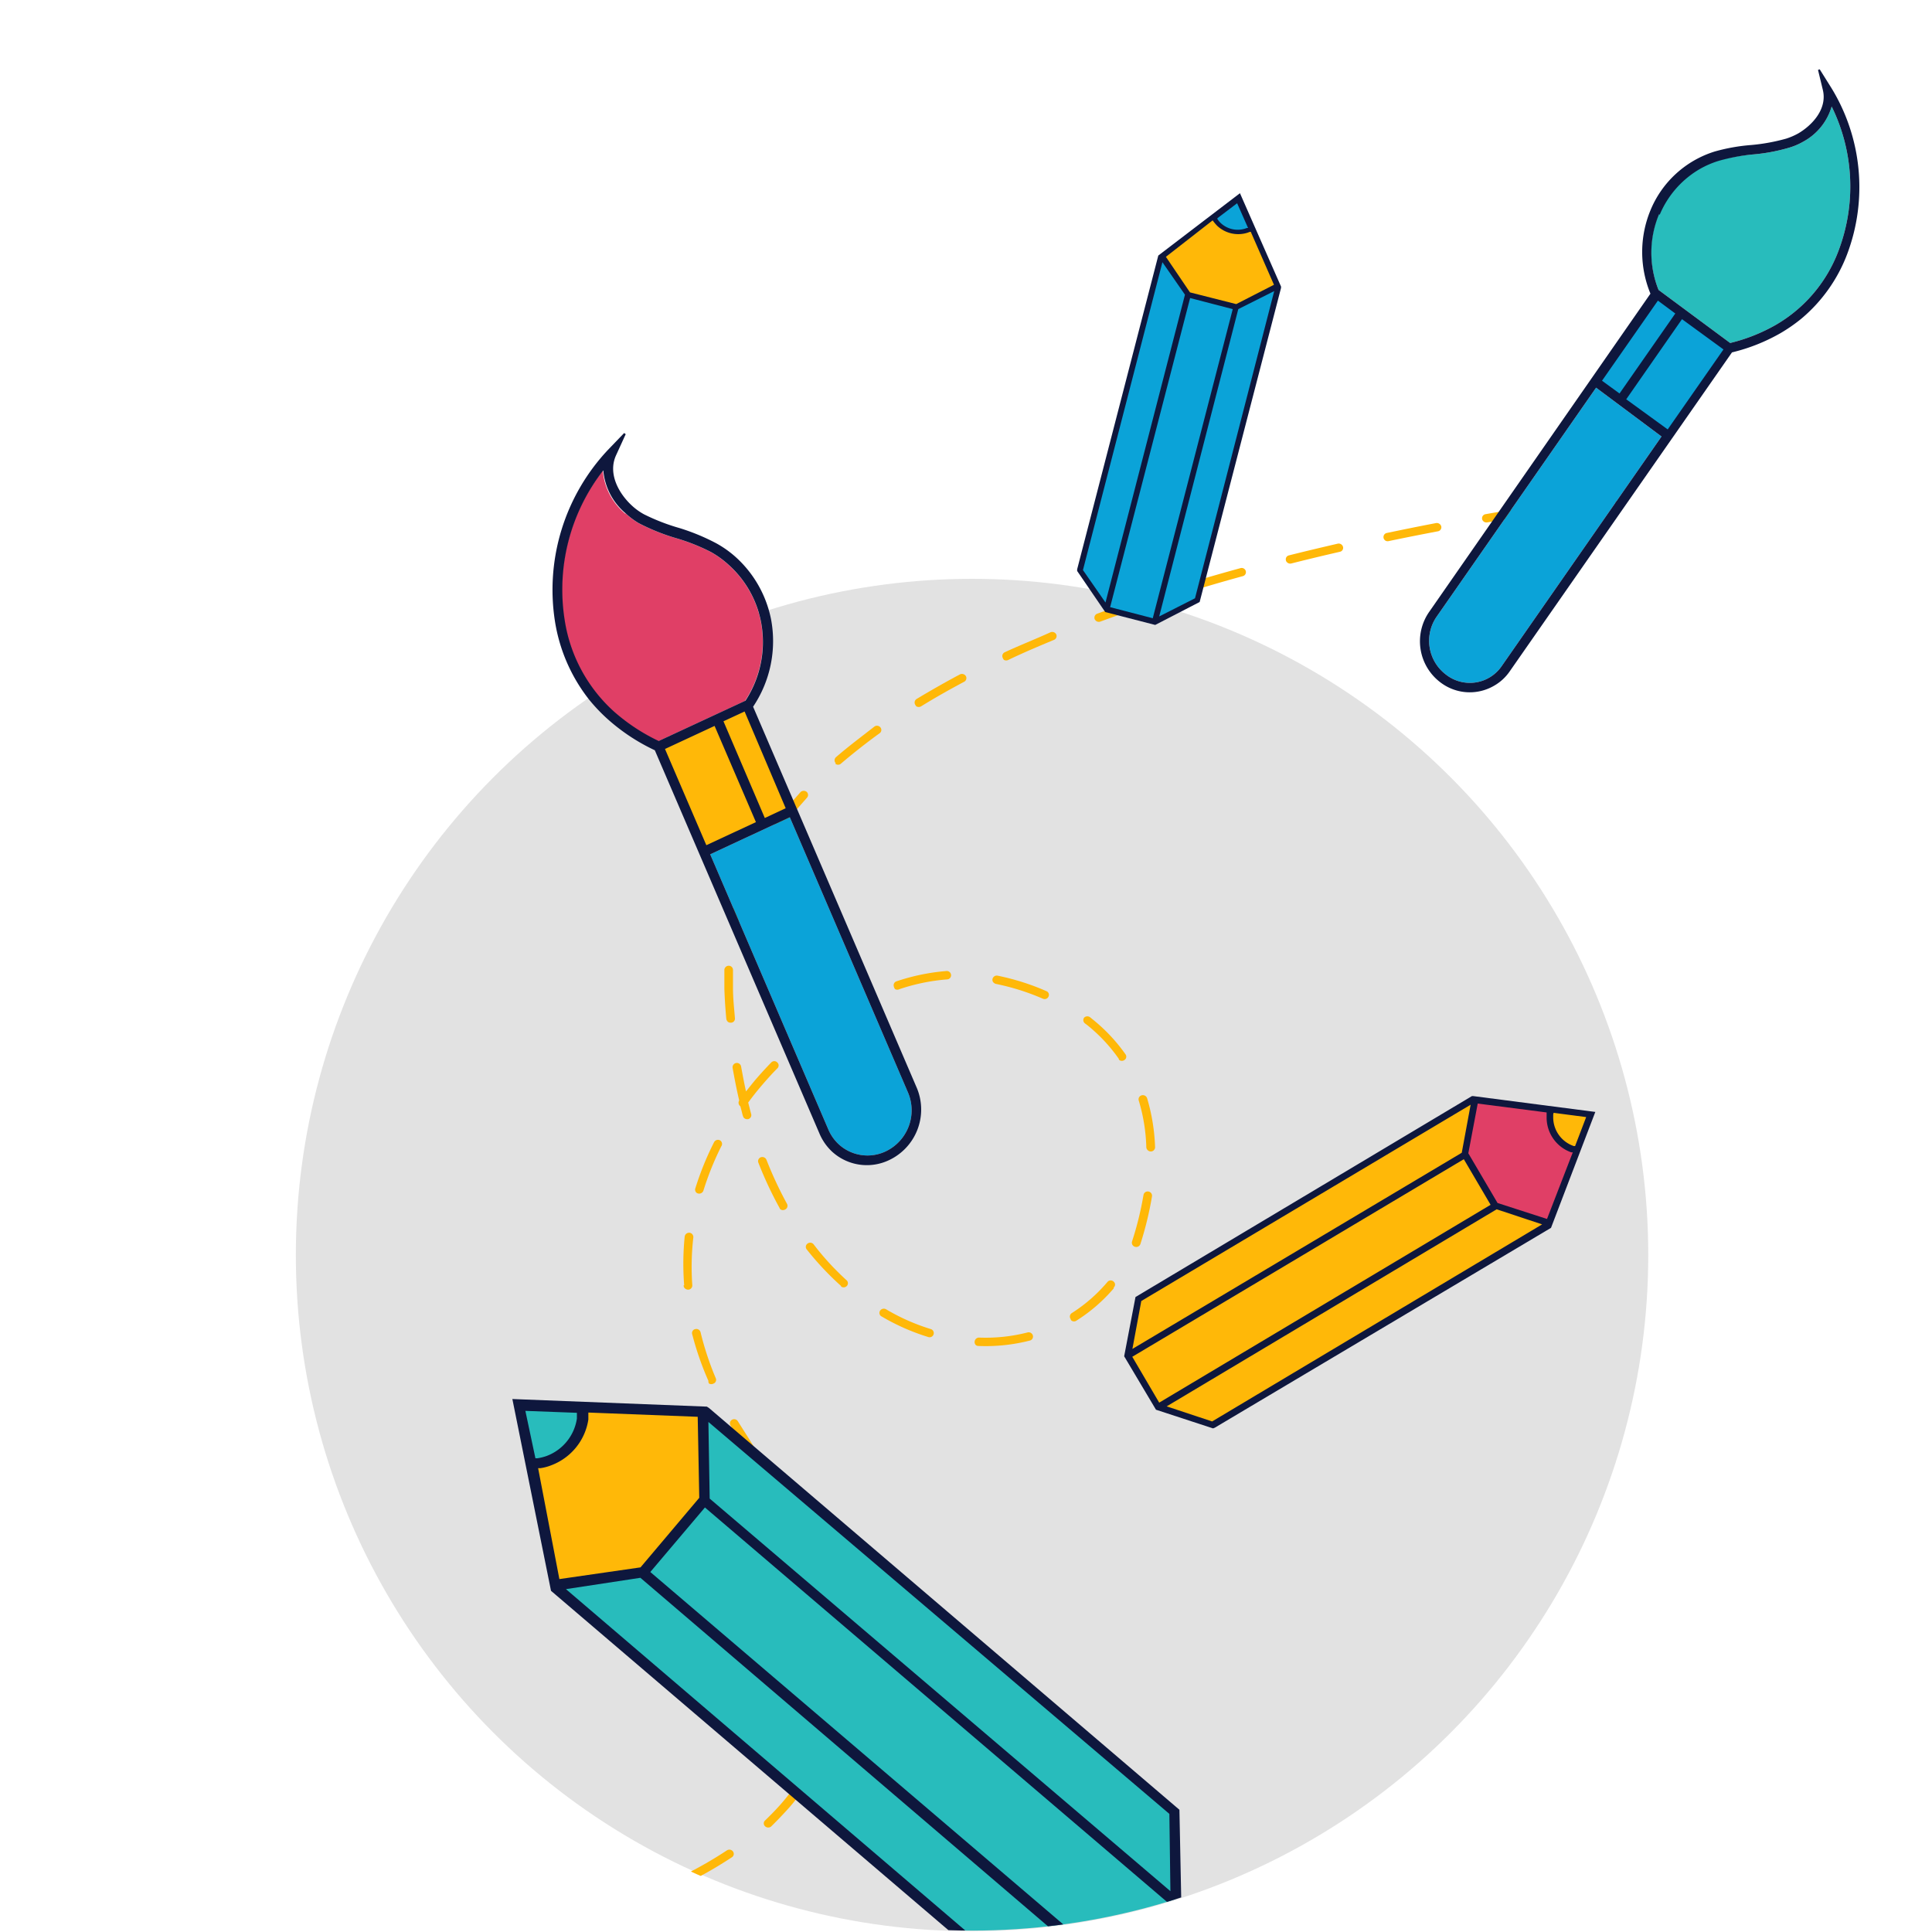
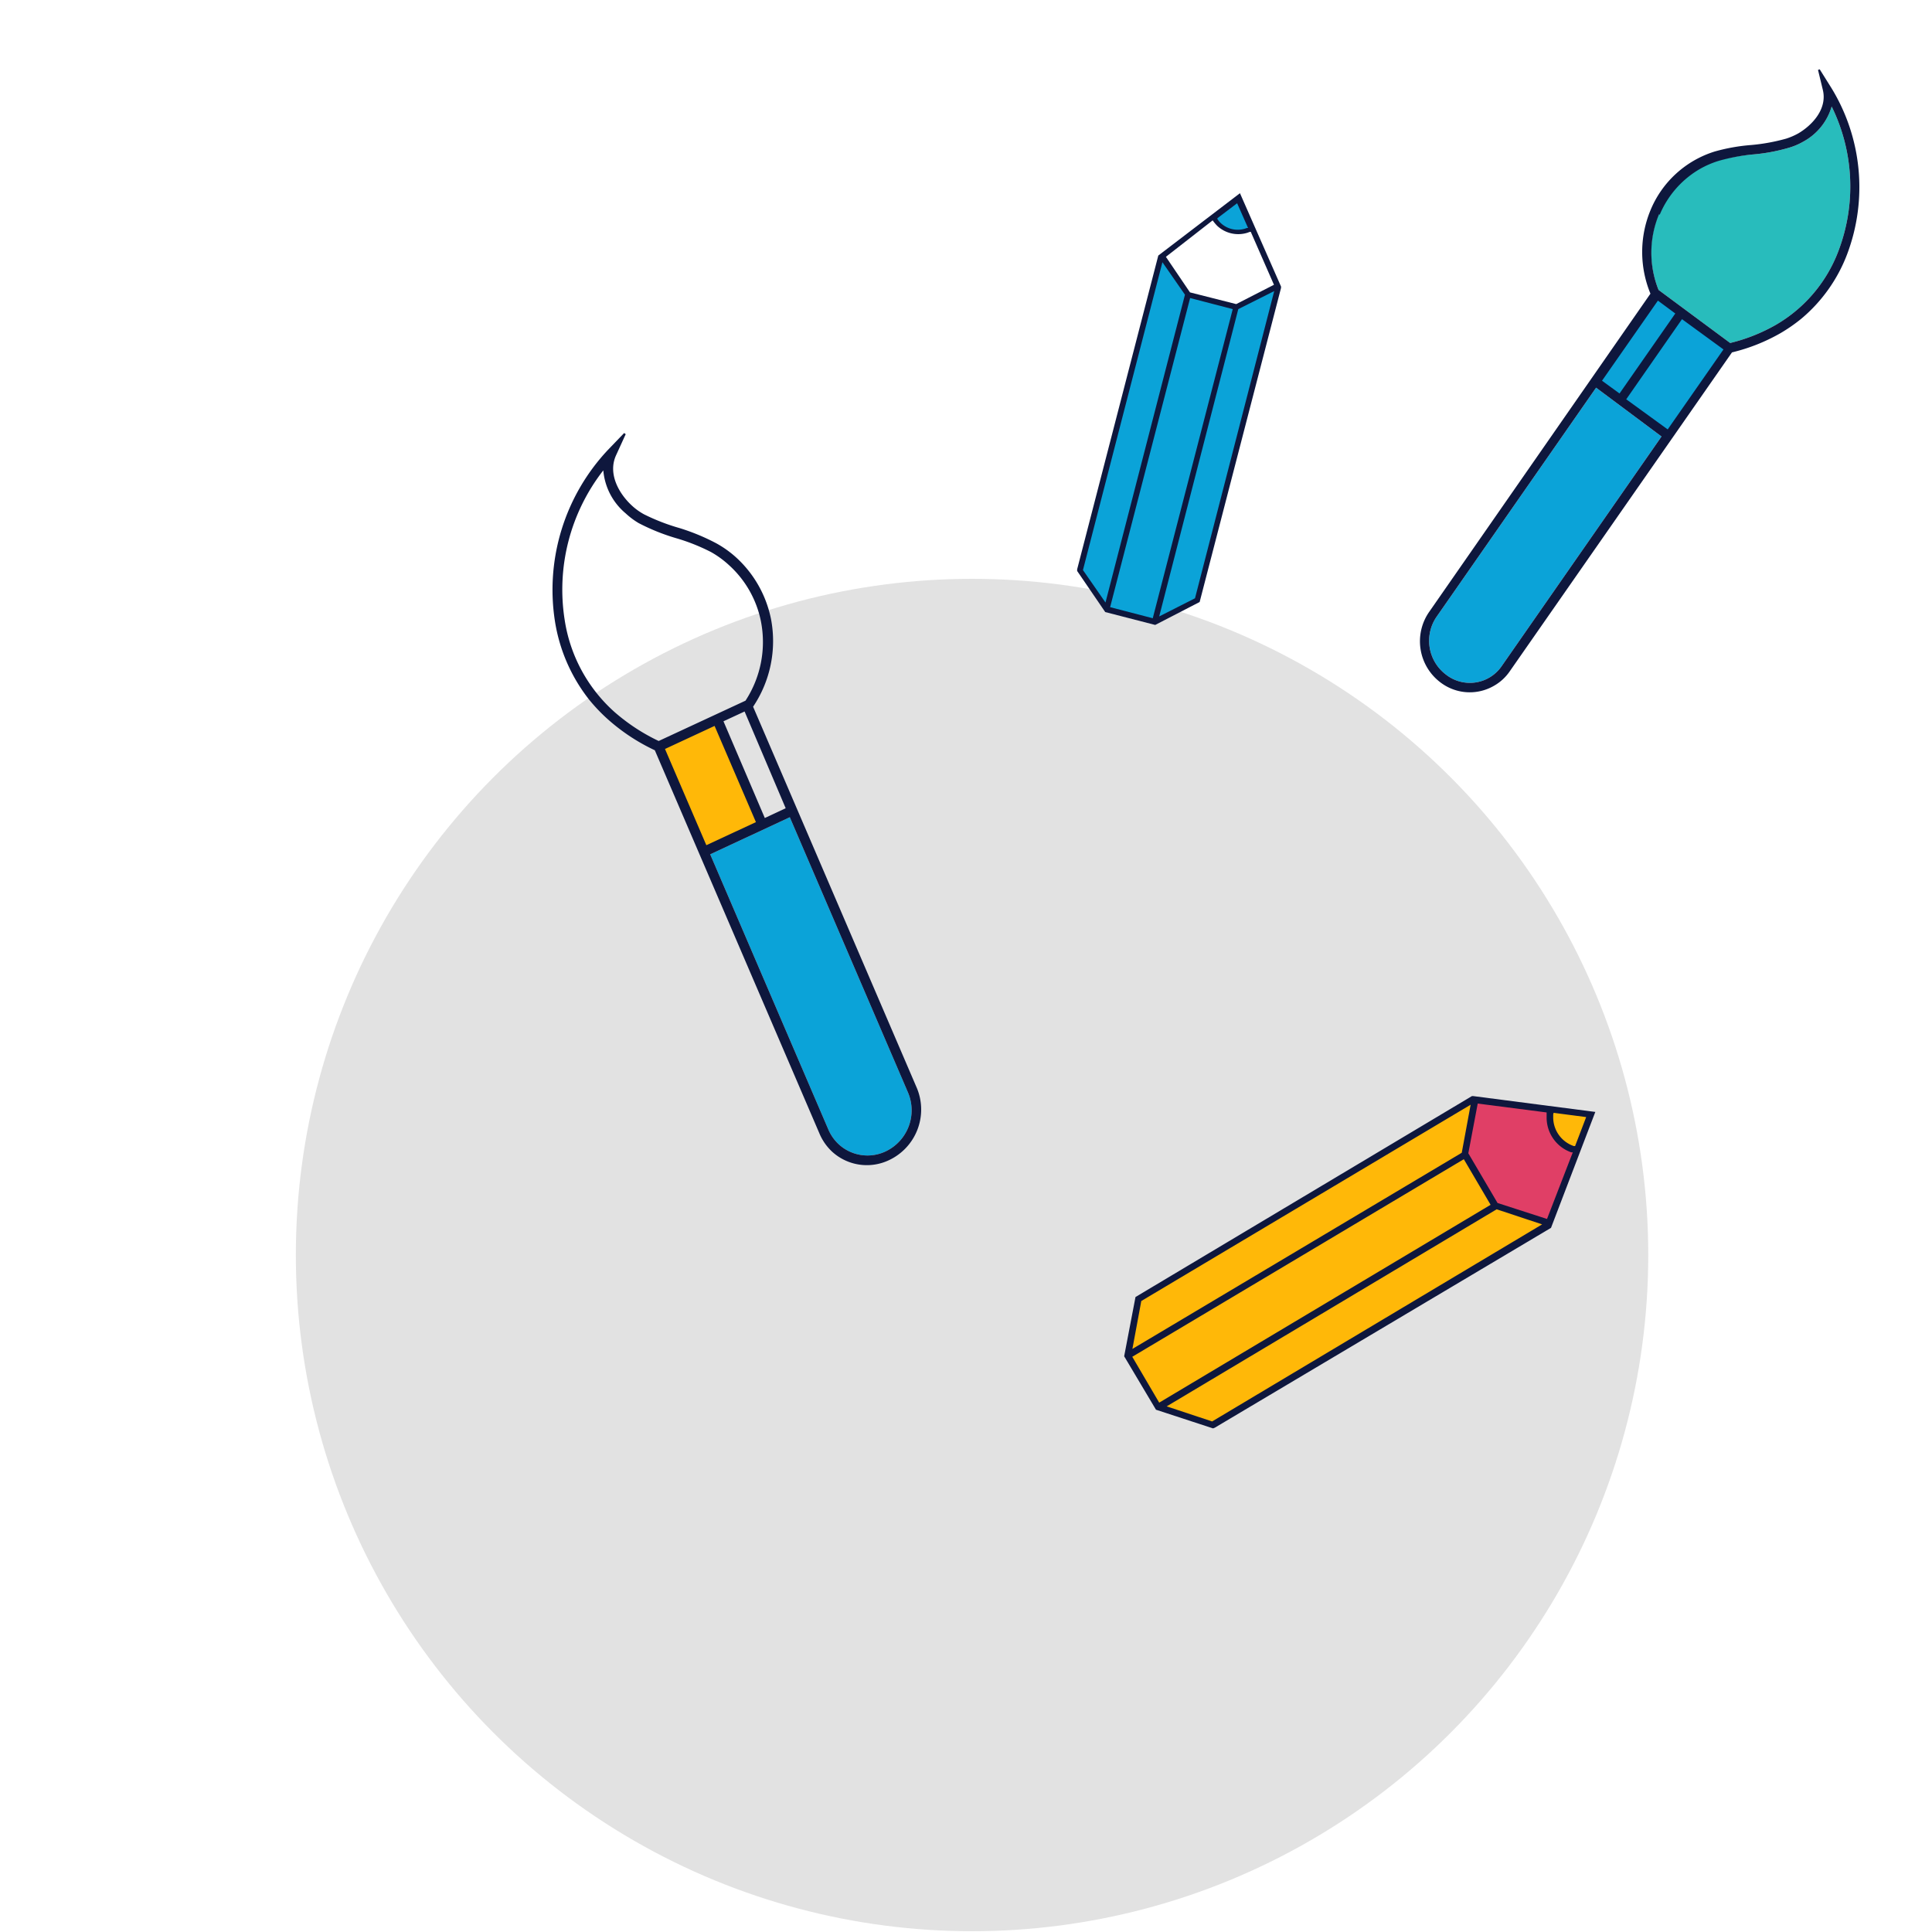
<svg xmlns="http://www.w3.org/2000/svg" id="Layer_1" data-name="Layer 1" viewBox="0 0 150 150">
  <defs>
    <style>.cls-1{fill:none;}.cls-2{fill:#e2e2e2;}.cls-3{clip-path:url(#clip-path);}.cls-4{fill:#ffb808;}.cls-5{clip-path:url(#clip-path-2);}.cls-6{fill:#28bcbc;}.cls-7{fill:#0e173d;}.cls-8{fill:#e03f66;}.cls-9{fill:#0ba3d8;}</style>
    <clipPath id="clip-path">
-       <path class="cls-1" d="M127.9,97.53a52.5,52.5,0,0,1-105,0c0-29,23.23-88.82,52.23-88.82,12.17,0,37.94,8.9,46.9,23.28C134.41,51.87,127.9,80.7,127.9,97.53Z" />
-     </clipPath>
+       </clipPath>
    <clipPath id="clip-path-2">
-       <circle class="cls-1" cx="75.47" cy="97.39" r="52.5" />
-     </clipPath>
+       </clipPath>
  </defs>
  <circle class="cls-2" cx="75.47" cy="97.44" r="52.5" />
  <g class="cls-3">
    <g id="left_spring" data-name="left spring">
      <path class="cls-4" d="M45.84,148.76a.33.33,0,0,1,.21-.41c1.27-.4,2.49-.84,3.63-1.29a.36.36,0,0,1,.44.18.33.33,0,0,1-.18.43c-1.15.45-2.39.89-3.67,1.3a.34.34,0,0,1-.32-.06A.42.42,0,0,1,45.84,148.76ZM53,146a.33.33,0,0,1,.14-.44,31.1,31.1,0,0,0,3.3-1.9.35.35,0,0,1,.47.09.31.31,0,0,1-.09.45,32.25,32.25,0,0,1-3.36,1.94.35.35,0,0,1-.37,0A.28.28,0,0,1,53,146Zm6.4-4.21a.3.3,0,0,1,0-.45c.49-.47,1-1,1.38-1.45a15.22,15.22,0,0,0,1.05-1.38.34.34,0,0,1,.46-.09.33.33,0,0,1,.1.45c-.33.49-.7,1-1.09,1.44s-.92,1-1.43,1.5a.36.36,0,0,1-.45,0Zm4.09-6.57a14.66,14.66,0,0,0,.74-3.6.34.34,0,0,1,.36-.3.35.35,0,0,1,.31.35,15,15,0,0,1-.77,3.76.34.34,0,0,1-.43.2l-.1-.05A.32.32,0,0,1,63.53,135.17Zm.63-7.3a23.65,23.65,0,0,0-.76-3.66.33.33,0,0,1,.24-.4.35.35,0,0,1,.41.23,25.09,25.09,0,0,1,.78,3.75.33.33,0,0,1-.29.36.34.34,0,0,1-.25-.07A.36.36,0,0,1,64.16,127.87Zm-2-7.22c-.45-1.1-1-2.26-1.57-3.44a.31.31,0,0,1,.15-.43.34.34,0,0,1,.45.15c.6,1.2,1.14,2.37,1.6,3.49a.32.32,0,0,1-.19.42.37.37,0,0,1-.34,0A.5.5,0,0,1,62.16,120.65Zm-3.4-6.77c-.53-.9-1.1-1.84-1.7-2.78-.11-.16-.21-.31-.3-.47a.32.32,0,0,1,.11-.45.34.34,0,0,1,.46.12l.29.46c.61.95,1.19,1.89,1.73,2.8a.32.32,0,0,1-.13.44.35.35,0,0,1-.38,0A.34.34,0,0,1,58.76,113.88ZM55,107.21a23.35,23.35,0,0,1-1.26-3.63.31.31,0,0,1,.24-.39.34.34,0,0,1,.41.24A23.19,23.19,0,0,0,55.57,107a.31.31,0,0,1-.17.42.37.37,0,0,1-.35,0A.3.3,0,0,1,55,107.21Zm-1.88-7.42A21.19,21.19,0,0,1,53.16,96a.35.35,0,0,1,.38-.29.34.34,0,0,1,.29.37,19.88,19.88,0,0,0-.08,3.7.33.33,0,0,1-.31.35.38.38,0,0,1-.24-.08A.29.29,0,0,1,53.08,99.79ZM54,92.22a22.86,22.86,0,0,1,1.44-3.54.34.34,0,0,1,.45-.15A.32.32,0,0,1,56,89a22.62,22.62,0,0,0-1.39,3.45.35.35,0,0,1-.54.15A.33.33,0,0,1,54,92.22Zm11.33,7.65A22.86,22.86,0,0,1,62.63,97a.31.31,0,0,1,.07-.45.34.34,0,0,1,.47.06,20.78,20.78,0,0,0,2.56,2.79.31.31,0,0,1,0,.46.34.34,0,0,1-.46,0Zm3,1.89a.35.35,0,0,1,.46-.11,16,16,0,0,0,3.48,1.54.32.32,0,1,1-.19.62,16.93,16.93,0,0,1-3.63-1.6l0,0A.31.31,0,0,1,68.33,101.76Zm-7.82-8a29.47,29.47,0,0,1-1.63-3.49.32.32,0,0,1,.19-.42.35.35,0,0,1,.44.2,29.73,29.73,0,0,0,1.59,3.41.32.32,0,0,1-.13.44.35.35,0,0,1-.37,0A.28.28,0,0,1,60.51,93.74Zm15.16,10.41a.34.34,0,0,1,.35-.32,13.11,13.11,0,0,0,3.76-.4.34.34,0,0,1,.41.23.32.32,0,0,1-.23.4,13.79,13.79,0,0,1-4,.42.32.32,0,0,1-.2-.07A.35.35,0,0,1,75.67,104.15Zm-18-17.54c-.06-.25-.12-.49-.19-.74h0a.34.34,0,0,1-.09-.45c-.19-.82-.36-1.67-.51-2.53a.33.33,0,0,1,.66-.1c.12.65.24,1.3.38,1.93q.36-.46.75-.93c.39-.45.79-.89,1.21-1.32a.32.32,0,0,1,.47,0,.31.31,0,0,1,0,.46c-.41.41-.8.85-1.18,1.29s-.74.9-1.08,1.36c.08.3.15.6.23.89a.32.32,0,0,1-.24.4.38.38,0,0,1-.29-.07A.3.3,0,0,1,57.68,86.61ZM83.12,102.4a.32.32,0,0,1,.09-.45,12.1,12.1,0,0,0,2.73-2.37l.06-.07a.33.33,0,0,1,.47,0,.3.3,0,0,1,0,.45l0,.07a12.75,12.75,0,0,1-2.89,2.5.33.33,0,0,1-.39,0A.23.23,0,0,1,83.12,102.4ZM56.39,79.1q-.11-1.16-.15-2.34c0-.49,0-1,0-1.47a.34.34,0,0,1,.35-.31.33.33,0,0,1,.32.34c0,.47,0,1,0,1.42,0,.78.09,1.56.15,2.32a.31.31,0,0,1-.31.34.34.34,0,0,1-.24-.07A.4.4,0,0,1,56.39,79.1Zm6.32,1.25a.31.31,0,0,1,0-.46A25.55,25.55,0,0,1,66,77.76a.35.35,0,0,1,.46.13.31.31,0,0,1-.12.44,24.93,24.93,0,0,0-3.17,2.07.35.35,0,0,1-.42,0S62.72,80.37,62.71,80.35Zm-6-8.85a20.09,20.09,0,0,1,1.21-3.63.34.34,0,0,1,.44-.17.32.32,0,0,1,.18.43,18.78,18.78,0,0,0-1.17,3.51.33.33,0,0,1-.4.25.37.37,0,0,1-.14-.07A.31.31,0,0,1,56.71,71.5ZM87.89,96.39a25.28,25.28,0,0,0,.89-3.61.33.33,0,0,1,.39-.27.33.33,0,0,1,.27.38,26.46,26.46,0,0,1-.9,3.7.34.34,0,0,1-.42.21.27.27,0,0,1-.12-.06A.33.33,0,0,1,87.89,96.39ZM69.4,76.6a.32.32,0,0,1,.2-.41,16.26,16.26,0,0,1,3.88-.8.33.33,0,0,1,.36.3.32.32,0,0,1-.3.35,15.31,15.31,0,0,0-3.71.76.35.35,0,0,1-.33,0A.4.4,0,0,1,69.4,76.6ZM89,89.08a13.79,13.79,0,0,0-.59-3.64.32.32,0,0,1,.23-.4.35.35,0,0,1,.42.22,15.1,15.1,0,0,1,.62,3.81.33.33,0,0,1-.33.33.35.35,0,0,1-.22-.08A.34.34,0,0,1,89,89.08ZM59.79,64.51a26.9,26.9,0,0,1,1.78-2.35l.59-.67a.36.36,0,0,1,.48,0,.32.32,0,0,1,0,.46l-.58.66a27.67,27.67,0,0,0-1.74,2.29.34.34,0,0,1-.46.09l0,0A.31.31,0,0,1,59.79,64.51ZM77.06,76a.34.34,0,0,1,.39-.25,18.82,18.82,0,0,1,3.79,1.2.31.31,0,0,1,.17.42.33.33,0,0,1-.44.17,18.27,18.27,0,0,0-3.65-1.15.37.37,0,0,1-.14-.07A.3.3,0,0,1,77.06,76Zm9.77,6.16a12.58,12.58,0,0,0-2.43-2.58l-.16-.12a.32.32,0,0,1-.06-.46.36.36,0,0,1,.48,0l.17.14a13.32,13.32,0,0,1,2.55,2.71.31.31,0,0,1-.08.45.34.34,0,0,1-.4,0A.46.46,0,0,1,86.83,82.12ZM64.89,59.26a.33.33,0,0,1,0-.46c.93-.81,2-1.61,3-2.39a.34.34,0,0,1,.47.07.31.31,0,0,1-.07.45c-1.06.77-2.06,1.56-3,2.36a.33.33,0,0,1-.44,0Zm6.17-4.54a.33.33,0,0,1,.1-.45c1.07-.64,2.2-1.29,3.37-1.91a.36.36,0,0,1,.46.13.32.32,0,0,1-.13.44c-1.16.62-2.28,1.25-3.33,1.9a.36.36,0,0,1-.4,0Zm6.79-3.65a.32.32,0,0,1,.16-.43c1.14-.53,2.34-1,3.55-1.55a.35.35,0,0,1,.45.17.32.32,0,0,1-.18.42c-1.2.5-2.39,1-3.53,1.55a.36.36,0,0,1-.36,0A.53.53,0,0,1,77.85,51.07Zm7.14-3a.33.33,0,0,1,.19-.42c1.18-.43,2.42-.87,3.67-1.29a.35.35,0,0,1,.43.2.33.33,0,0,1-.2.42c-1.25.41-2.48.85-3.65,1.28a.35.35,0,0,1-.34-.06A.45.45,0,0,1,85,48.09Zm7.35-2.48a.32.32,0,0,1,.22-.4c1.21-.37,2.47-.73,3.75-1.08a.33.33,0,0,1,.41.22.32.32,0,0,1-.22.4c-1.28.35-2.53.71-3.73,1.08a.39.39,0,0,1-.32-.06A.36.36,0,0,1,92.34,45.61Zm7.5-2.08a.31.31,0,0,1,.23-.39c1.27-.32,2.54-.62,3.79-.91a.35.35,0,0,1,.41.24.31.31,0,0,1-.24.39c-1.26.29-2.52.59-3.78.91a.35.35,0,0,1-.3-.07A.34.34,0,0,1,99.84,43.53Zm7.58-1.75a.32.32,0,0,1,.25-.38c1.29-.27,2.57-.53,3.83-.77a.36.36,0,0,1,.4.26.32.32,0,0,1-.26.38c-1.26.24-2.53.49-3.82.76a.33.33,0,0,1-.29-.06A.4.4,0,0,1,107.42,41.78Zm7.65-1.47a.32.32,0,0,1,.27-.37c1.31-.23,2.6-.44,3.85-.64a.34.34,0,0,1,.39.27.32.32,0,0,1-.28.37l-3.84.64a.36.36,0,0,1-.27-.07A.37.37,0,0,1,115.07,40.31Zm7.7-1.22a.33.33,0,0,1,.28-.37l3.87-.52a.34.34,0,0,1,.38.28.33.33,0,0,1-.28.37c-1.22.15-2.51.32-3.86.52a.36.36,0,0,1-.27-.08A.37.37,0,0,1,122.77,39.09Zm7.75-1a.31.31,0,0,1,.29-.36c1.48-.17,2.79-.3,3.89-.4a.34.34,0,0,1,.37.29.31.31,0,0,1-.3.35l-3.88.4a.29.29,0,0,1-.25-.07A.28.28,0,0,1,130.52,38.1Z" />
    </g>
  </g>
  <g class="cls-5">
    <g id="pencil">
      <polygon class="cls-6" points="79.61 154.25 43.2 123.14 49.74 122.14 54.64 116.79 54.72 109.58 91.25 140.63 91.26 147.74 86.52 153.42 79.61 154.25" />
      <path class="cls-6" d="M41.32,113.47,40.21,109l4.83.17A4,4,0,0,1,41.32,113.47Z" />
      <path class="cls-4" d="M43.2,123.14l-1.9-9.49a4.3,4.3,0,0,0,3.94-4.27l9.13.29.32,6.61-4.59,5.83Z" />
      <path class="cls-7" d="M79.49,154.81l-.21-.13-36.5-31.17-3-14.89,15.1.59.17.11,36.52,31.19.15,7.41-5,5.8Zm-29-32.76,36,30.72,4.24-5-36-30.73ZM79.76,154l5.77-.88L49.72,122.5l-5.78.88ZM55.1,116.35l35.77,30.48-.08-6L55,110.4ZM43.43,122.6l6.3-.91,4.56-5.4L54.17,110l-8.49-.33v.16c0,.12,0,.25,0,.38a4.52,4.52,0,0,1-2.87,3.55,3.78,3.78,0,0,1-.86.23l-.17,0Zm-1.86-9.38.15,0a3.75,3.75,0,0,0,.75-.19,3.68,3.68,0,0,0,2.32-2.89l0-.28v-.17l-4-.15Z" />
    </g>
  </g>
  <g id="brush">
-     <path class="cls-8" d="M48.57,39.86h0a5.84,5.84,0,0,0,1,.75,16,16,0,0,0,2.9,1.17,15.26,15.26,0,0,1,2.72,1.08,7.36,7.36,0,0,1,1.38,1,8,8,0,0,1,2.5,4.39,8.34,8.34,0,0,1-1.23,6.17l-6.74,3.13a14.87,14.87,0,0,1-3.43-2.25,12,12,0,0,1-3.87-7.16,15.06,15.06,0,0,1,3-11.6,4.89,4.89,0,0,0,1.74,3.34" />
-     <polygon class="cls-4" points="55.81 55.84 57.98 54.76 61.33 62.87 59.34 63.86 55.81 55.84" />
    <polygon class="cls-4" points="51.19 57.83 55.53 55.96 59.05 63.93 54.6 66.03 51.19 57.83" />
    <path class="cls-9" d="M61.32,63.45,70.5,84.83a3.53,3.53,0,0,1-1.75,4.57,3.3,3.3,0,0,1-3.59-.52,3.36,3.36,0,0,1-.84-1.17L55.14,66.33Z" />
    <path class="cls-7" d="M71.2,84.51,58.47,54.87a9.14,9.14,0,0,0,1.39-6.81,8.83,8.83,0,0,0-2.74-4.81,8.14,8.14,0,0,0-1.51-1.07A16.46,16.46,0,0,0,52.76,41,15.86,15.86,0,0,1,50,39.93a4.62,4.62,0,0,1-.9-.64c-1-.9-1.94-2.47-1.27-3.94l.75-1.64-.12-.09L47.2,34.93a15.86,15.86,0,0,0-4.11,13.33,13.12,13.12,0,0,0,2.65,6.06,13.3,13.3,0,0,0,1.47,1.54,15.13,15.13,0,0,0,3.63,2.39L63.62,88a4.1,4.1,0,0,0,1,1.43,4,4,0,0,0,4.41.64A4.34,4.34,0,0,0,71.2,84.51ZM57.88,54.4l-6.74,3.13a14.87,14.87,0,0,1-3.43-2.25,12,12,0,0,1-3.87-7.16,15.06,15.06,0,0,1,3-11.6,4.89,4.89,0,0,0,1.74,3.34h0a5.84,5.84,0,0,0,1,.75,16,16,0,0,0,2.9,1.17,15.26,15.26,0,0,1,2.72,1.08,7.36,7.36,0,0,1,1.38,1,8,8,0,0,1,2.5,4.39A8.34,8.34,0,0,1,57.88,54.4Zm1.5,9.11L56.17,56l1.64-.76L61,62.75Zm-3.9-7.15,3.21,7.47-3.85,1.79-3.21-7.47Zm5.84,7.09L70.5,84.83a3.53,3.53,0,0,1-1.75,4.57,3.3,3.3,0,0,1-3.59-.52,3.36,3.36,0,0,1-.84-1.17L55.14,66.33Z" />
  </g>
  <g id="brush-2" data-name="brush">
    <path class="cls-6" d="M140,11a4.55,4.55,0,0,0,2.21-2.73,14.06,14.06,0,0,1,.55,11.15,11.19,11.19,0,0,1-4.88,5.8,13.57,13.57,0,0,1-3.55,1.41l-5.56-4.12a7.77,7.77,0,0,1,0-5.86,7.42,7.42,0,0,1,3.1-3.54,7.32,7.32,0,0,1,1.44-.63A15.16,15.16,0,0,1,136,12a14.1,14.1,0,0,0,2.86-.52A5.1,5.1,0,0,0,140,11h0" />
    <polygon class="cls-9" points="130.38 24.19 128.61 22.8 124.03 29.57 125.66 30.85 130.38 24.19" />
    <polygon class="cls-9" points="134.22 26.88 130.62 24.36 125.91 30.97 129.58 33.72 134.22 26.88" />
    <path class="cls-9" d="M129,33.89,116.63,51.66a3,3,0,0,1-4.36.72,3.29,3.29,0,0,1-.73-4.5L123.92,30.1Z" />
    <path class="cls-7" d="M111.86,53a3.75,3.75,0,0,0,4.14.24,3.67,3.67,0,0,0,1.21-1.11l17.26-24.77a14.26,14.26,0,0,0,3.76-1.49,12.74,12.74,0,0,0,1.63-1.13,12.16,12.16,0,0,0,3.55-5,14.74,14.74,0,0,0-1.24-12.94l-.89-1.42-.13.05L141.53,7c.34,1.46-.82,2.71-1.9,3.35a5.16,5.16,0,0,1-.94.41,14.86,14.86,0,0,1-2.74.5,14.42,14.42,0,0,0-2.81.5,7.94,7.94,0,0,0-5,4.57,8.48,8.48,0,0,0,0,6.47L111,47.45A4,4,0,0,0,111.86,53Zm17-36.33a7.42,7.42,0,0,1,3.1-3.54,7.32,7.32,0,0,1,1.44-.63A15.16,15.16,0,0,1,136,12a14.1,14.1,0,0,0,2.86-.52A5.1,5.1,0,0,0,140,11h0a4.55,4.55,0,0,0,2.21-2.73,14.06,14.06,0,0,1,.55,11.15,11.19,11.19,0,0,1-4.88,5.8,13.57,13.57,0,0,1-3.55,1.41l-5.56-4.12A7.77,7.77,0,0,1,128.81,16.63Zm-4.48,12.89,4.34-6.22,1.35,1-4.33,6.21Zm9.43-2.43-4.33,6.21L126.26,31l4.33-6.22ZM129,33.89,116.63,51.66a3,3,0,0,1-4.36.72,3.29,3.29,0,0,1-.73-4.5L123.92,30.1Z" />
  </g>
  <g id="pencil-2" data-name="pencil">
    <polygon class="cls-9" points="83.92 44.26 90.21 19.95 92.19 22.8 95.83 23.88 99.25 22.27 93.01 46.62 89.66 48.25 85.89 47.32 83.92 44.26" />
    <path class="cls-9" d="M94.33,16.85l1.85-1.55,1,2.31A2.07,2.07,0,0,1,94.33,16.85Z" />
-     <path class="cls-4" d="M90.21,20l4-3.08a2.24,2.24,0,0,0,2.91.88l2,4.37-3,1.67L92.28,23Z" />
    <path class="cls-7" d="M83.63,44.33V44.2l6.3-24.36L96.27,15l3.19,7.25v.1L93.14,46.74l-3.45,1.78-3.88-1ZM92.4,23.14l-6.21,24L89.5,48l6.21-24ZM84.08,44.26l1.75,2.52L92,22.88l-1.75-2.52ZM96.14,24,90,47.86l2.78-1.41L98.93,22.6Zm-5.62-4.06,1.87,2.76,3.59.91,2.93-1.5L97.11,18l-.07,0-.19.07a2.39,2.39,0,0,1-2.34-.53,3.27,3.27,0,0,1-.3-.35l-.06-.08Zm4-3,0,.07a1.86,1.86,0,0,0,.26.31,1.93,1.93,0,0,0,1.89.43l.14-.05.09,0-.85-1.92Z" />
  </g>
  <g id="pencil-3" data-name="pencil">
    <polygon class="cls-4" points="94.17 110.55 120.2 94.99 116.22 93.67 113.73 89.81 114.45 85.31 88.35 100.81 87.58 105.24 89.94 109.3 94.17 110.55" />
    <path class="cls-4" d="M122.4,89.16l1.17-2.68-3-.4A2.5,2.5,0,0,0,122.4,89.16Z" />
    <path class="cls-8" d="M120.2,95l2.19-5.72a2.72,2.72,0,0,1-2-3.08l-5.72-.79-.91,4.09L116,93.62Z" />
    <path class="cls-7" d="M89.75,109.45l-2.47-4.15.88-4.6,26.12-15.6.1,0,9.48,1.23-3.44,9L94.31,110.85l-.13.05Zm.83-.26,3.53,1.17,25.62-15.3-3.53-1.17Zm-2.67-3.85L90,108.9l25.73-15.36L113.65,90Zm.7-4.33-.69,3.72L113.49,89.5l.69-3.73ZM114,89.54l2.27,3.86,3.84,1.24,2-5.17-.11,0a2.86,2.86,0,0,1-1.92-2.75c0-.08,0-.16,0-.24l0-.11-5.35-.69Zm6.59-3c0,.06,0,.12,0,.18a2.36,2.36,0,0,0,1.6,2.26l.1,0,.86-2.25-2.53-.33Z" />
  </g>
</svg>